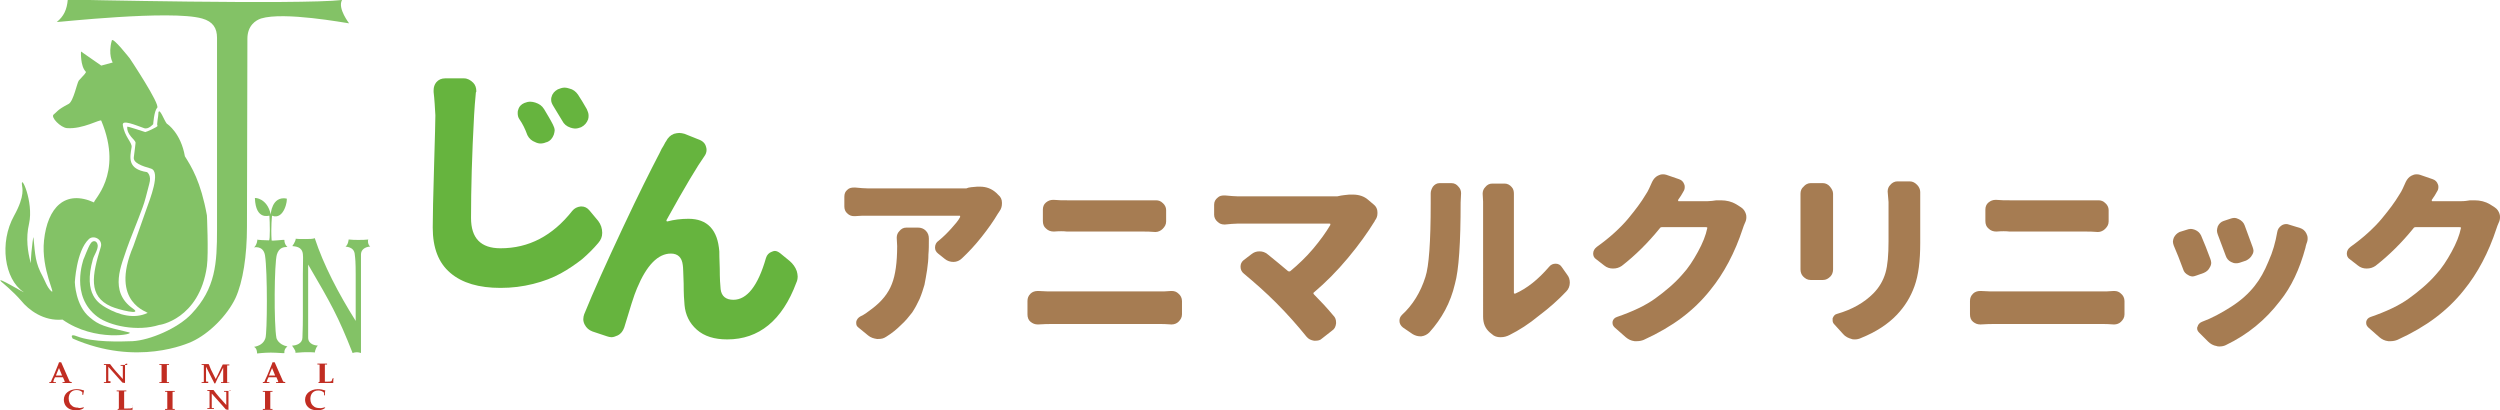
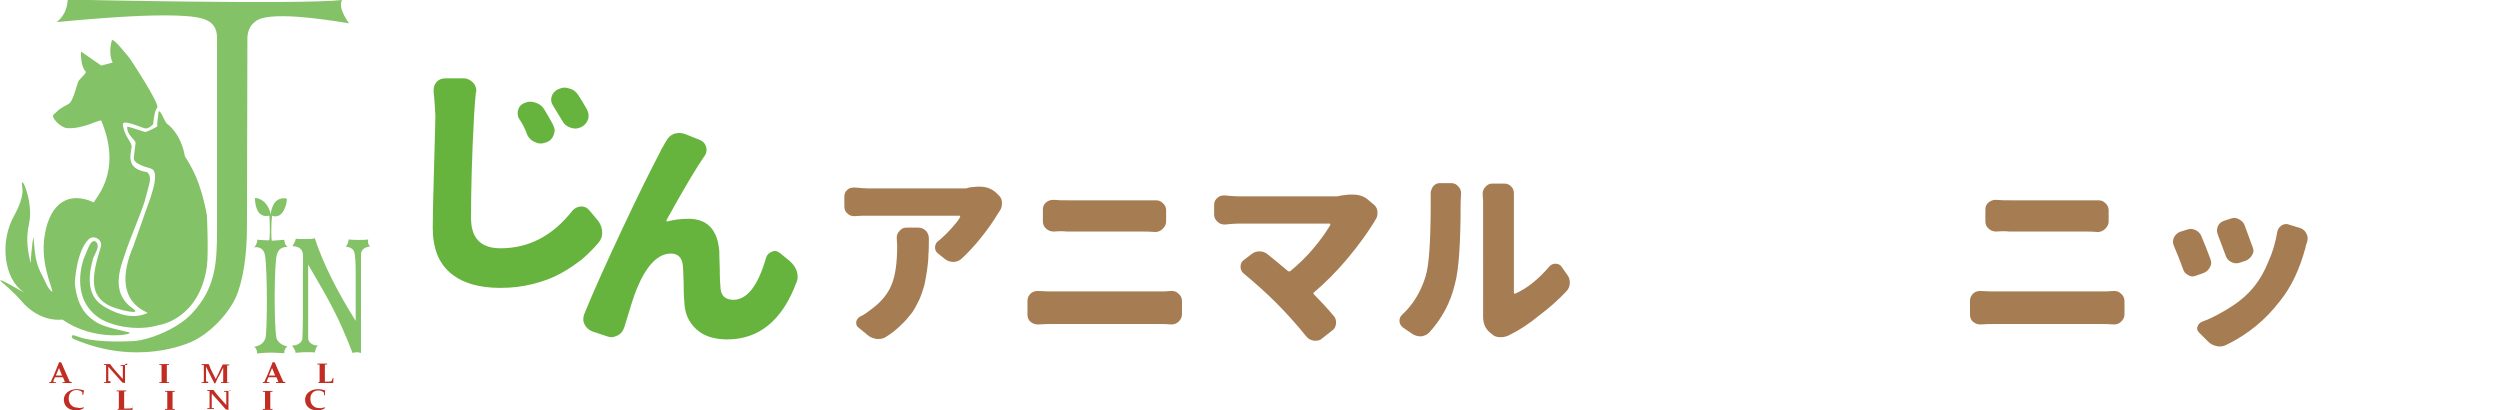
<svg xmlns="http://www.w3.org/2000/svg" version="1.1" id="レイヤー_1" x="0px" y="0px" viewBox="0 0 567.9 93.2" style="enable-background:new 0 0 567.9 93.2;" xml:space="preserve">
  <style type="text/css">
	.st0{fill:#66B43E;}
	.st1{fill:#A67C52;}
	.st2{fill:#83C266;}
	.st3{fill:#C12D22;}
</style>
  <g>
    <g>
      <path class="st0" d="M98.5,20.9c0-0.1,0-0.2,0-0.4c0-0.7,0.2-1.3,0.6-1.8c0.5-0.6,1.2-0.9,2-0.9h4.3c0.8,0,1.5,0.4,2.1,1    c0.5,0.5,0.7,1.2,0.7,1.9c0,0.1,0,0.2-0.1,0.3c-0.2,1.9-0.3,3.6-0.4,5.1c-0.5,9.1-0.7,16.9-0.7,23.4c0,4.6,2.2,6.9,6.7,6.9    c6.4,0,11.8-2.8,16.3-8.5c0.5-0.6,1.1-0.9,1.9-1c0.1,0,0.1,0,0.2,0c0.7,0,1.3,0.3,1.8,0.9l2,2.4c0.6,0.8,0.9,1.7,0.9,2.7    c0,0.9-0.3,1.6-0.9,2.3c-1.1,1.3-2.3,2.5-3.7,3.7c-1.4,1.1-3,2.2-4.8,3.2c-1.8,1-3.9,1.8-6.3,2.4s-4.8,0.9-7.4,0.9    c-4.9,0-8.7-1.1-11.4-3.4c-2.7-2.3-4-5.7-4-10.3c0-2.5,0.1-7.1,0.3-13.8c0.2-6.7,0.3-10.6,0.3-11.7C98.8,24.4,98.7,22.6,98.5,20.9    z M118,27.1c-0.3-0.4-0.4-0.9-0.4-1.4c0-0.2,0-0.5,0.1-0.7c0.2-0.8,0.7-1.3,1.4-1.6c0.5-0.2,0.9-0.3,1.4-0.3    c0.4,0,0.7,0.1,1.1,0.2c0.9,0.3,1.5,0.7,2,1.5c0.7,1.2,1.4,2.3,2,3.5c0.2,0.4,0.4,0.9,0.4,1.3c0,0.3-0.1,0.6-0.2,1    c-0.3,0.8-0.8,1.4-1.6,1.7h-0.1c-0.4,0.2-0.9,0.3-1.3,0.3c-0.4,0-0.8-0.1-1.2-0.3c-0.8-0.3-1.4-0.8-1.8-1.6    C119.3,29.3,118.7,28.1,118,27.1z M125.7,24.1c-0.3-0.5-0.5-0.9-0.5-1.4c0-0.2,0-0.5,0.1-0.7c0.2-0.8,0.7-1.3,1.4-1.7    c0.5-0.2,1-0.4,1.6-0.4c0.3,0,0.7,0.1,1,0.2c0.9,0.2,1.5,0.7,2,1.4c0.7,1.1,1.4,2.2,2,3.3c0.2,0.5,0.4,0.9,0.4,1.4    c0,0.3,0,0.6-0.1,0.9c-0.3,0.8-0.8,1.4-1.6,1.8c-0.5,0.2-0.9,0.3-1.4,0.3c-0.3,0-0.7-0.1-1-0.2c-0.9-0.3-1.5-0.8-1.9-1.6    C127,26.3,126.4,25.2,125.7,24.1z" />
    </g>
    <g>
      <path class="st0" d="M151.3,32.1c0.4-0.8,1-1.4,1.8-1.7c0.4-0.1,0.8-0.2,1.2-0.2c0.4,0,0.8,0.1,1.2,0.2l3.5,1.4    c0.7,0.3,1.2,0.8,1.4,1.6c0.1,0.3,0.1,0.5,0.1,0.7c0,0.5-0.2,1-0.5,1.4c-1.5,2.1-4.4,6.9-8.6,14.5c0,0.1,0,0.1,0,0.2    c0.1,0.1,0.1,0.1,0.2,0.1c1.5-0.4,3.1-0.6,4.8-0.6c2.1,0,3.8,0.6,5,1.9s1.8,3.1,2,5.5c0,0.3,0,1.6,0.1,3.9c0,2.3,0.1,3.8,0.2,4.7    c0.2,1.6,1.2,2.4,2.9,2.4c3.1,0,5.6-3.2,7.4-9.5c0.2-0.7,0.7-1.2,1.3-1.4c0.2-0.1,0.5-0.2,0.7-0.2c0.4,0,0.8,0.2,1.2,0.5l2.2,1.8    c0.7,0.6,1.3,1.4,1.6,2.3c0.1,0.4,0.2,0.8,0.2,1.2c0,0.5-0.1,1-0.3,1.4c-3.2,8.6-8.5,12.9-15.7,12.9c-2.9,0-5.2-0.7-6.9-2.2    c-1.7-1.5-2.6-3.4-2.8-5.6c-0.1-1-0.2-2.6-0.2-4.9c-0.1-2.3-0.1-3.7-0.2-4.2c-0.2-1.7-1.1-2.6-2.7-2.6c-2.9,0-5.5,2.6-7.7,7.9    c-0.7,1.6-1.6,4.6-2.9,8.9c-0.3,0.8-0.7,1.4-1.5,1.8c-0.5,0.2-0.9,0.4-1.4,0.4c-0.3,0-0.7-0.1-1-0.2l-3.3-1.1    c-0.8-0.3-1.4-0.8-1.8-1.6c-0.2-0.4-0.3-0.8-0.3-1.2c0-0.4,0.1-0.8,0.2-1.1c2.1-5.2,5.1-11.8,8.8-19.7c3.7-7.9,6.4-13.2,7.9-16.1    c0.2-0.4,0.5-0.9,0.9-1.8C150.9,32.9,151.1,32.3,151.3,32.1z" />
    </g>
    <g>
      <path class="st1" d="M222,42.4c0.2,0,0.4,0,0.6,0c1.5,0,2.7,0.5,3.7,1.4l0.5,0.5c0.5,0.4,0.8,1,0.8,1.7c0,0.1,0,0.2,0,0.3    c0,0.6-0.2,1.2-0.5,1.6c-0.2,0.3-0.3,0.5-0.4,0.6c-1,1.7-2.2,3.4-3.7,5.3c-1.5,1.9-3,3.5-4.5,4.9c-0.5,0.5-1.2,0.8-1.9,0.8    c-0.7,0-1.4-0.2-2-0.7l-1.5-1.2c-0.5-0.4-0.7-0.8-0.7-1.4c0-0.6,0.3-1.2,0.8-1.5c1.1-0.9,2-1.8,2.9-2.8c0.9-1,1.6-1.8,2-2.6    c0-0.1,0-0.1,0-0.2c0-0.1-0.1-0.1-0.1-0.1h-20.8c-1,0-2,0-3,0.1c-0.1,0-0.1,0-0.2,0c-0.6,0-1.1-0.2-1.5-0.6    c-0.5-0.4-0.7-1-0.7-1.6v-2.2c0-0.7,0.2-1.2,0.7-1.6c0.4-0.4,0.9-0.5,1.5-0.5c0.1,0,0.2,0,0.3,0c1.1,0.1,2.1,0.2,3,0.2h22.2    C220.1,42.5,221,42.5,222,42.4z M203.7,54c0-0.6,0.2-1.1,0.6-1.5c0.4-0.5,0.9-0.8,1.6-0.8h2.6c0.7,0,1.3,0.2,1.8,0.7    c0.5,0.5,0.7,1.1,0.7,1.8c0,1.4,0,2.6-0.1,3.6c0,1-0.1,2.2-0.3,3.5c-0.2,1.3-0.4,2.4-0.6,3.4c-0.3,1-0.6,2-1.1,3.2    c-0.5,1.1-1.1,2.2-1.7,3.1c-0.7,0.9-1.5,1.9-2.5,2.8c-1,1-2.1,1.9-3.4,2.7c-0.6,0.4-1.1,0.5-1.8,0.5c-0.1,0-0.2,0-0.3,0    c-0.7-0.1-1.4-0.3-2-0.8l-2.2-1.8c-0.4-0.3-0.5-0.6-0.5-1c0-0.1,0-0.2,0-0.3c0.1-0.5,0.4-0.9,0.9-1.2c0.9-0.4,1.7-1,2.6-1.7    c2.3-1.7,3.8-3.6,4.6-5.7c0.8-2,1.2-4.9,1.2-8.6L203.7,54z" />
      <path class="st1" d="M235.9,73.7c-0.1,0-0.1,0-0.2,0c-0.6,0-1.1-0.2-1.6-0.6c-0.5-0.4-0.7-1-0.7-1.7v-3c0-0.7,0.2-1.2,0.7-1.7    c0.4-0.4,1-0.6,1.6-0.6c0.1,0,0.1,0,0.2,0c1.4,0.1,2.5,0.1,3.4,0.1h24c0.8,0,1.7,0,2.7-0.1c0.1,0,0.1,0,0.2,0    c0.6,0,1.1,0.2,1.5,0.6c0.5,0.4,0.8,1,0.8,1.7v3c0,0.7-0.3,1.2-0.8,1.7c-0.4,0.4-1,0.6-1.5,0.6c-0.1,0-0.1,0-0.2,0    c-1.1-0.1-2-0.1-2.7-0.1h-24C238.3,73.6,237.1,73.6,235.9,73.7z M239.4,52.6C239.4,52.6,239.4,52.6,239.4,52.6    c-0.7,0-1.3-0.2-1.8-0.7c-0.5-0.4-0.7-1-0.7-1.7v-2.6c0-0.6,0.2-1.2,0.7-1.6c0.5-0.4,1-0.6,1.6-0.6c0.1,0,0.1,0,0.2,0    c1,0.1,2,0.1,3,0.1h17.4c0.8,0,1.7,0,2.6,0c0.1,0,0.1,0,0.2,0c0.6,0,1.1,0.2,1.5,0.6c0.5,0.4,0.8,1,0.8,1.6v2.6    c0,0.7-0.3,1.2-0.8,1.7c-0.4,0.4-1,0.7-1.6,0.7c0,0-0.1,0-0.1,0c-1.1-0.1-2-0.1-2.6-0.1h-17.4C241.6,52.5,240.6,52.5,239.4,52.6z" />
      <path class="st1" d="M306.5,44.2c0.3,0,0.6,0,0.8,0c1.4,0,2.6,0.4,3.5,1.2l1.3,1.1c0.5,0.4,0.8,1,0.8,1.7c0,0.1,0,0.2,0,0.3    c0,0.6-0.2,1.1-0.5,1.5c-0.1,0.1-0.1,0.1-0.1,0.2c-1.6,2.6-3.6,5.4-6.1,8.4c-2.5,3-5.1,5.6-7.7,7.8c-0.2,0.1-0.2,0.3,0,0.5    c1.4,1.4,2.9,3,4.4,4.8c0.4,0.4,0.6,0.9,0.6,1.5c0,0.1,0,0.2,0,0.3c-0.1,0.7-0.3,1.2-0.9,1.6l-2.3,1.8c-0.4,0.4-0.9,0.5-1.5,0.5    c-0.1,0-0.2,0-0.3,0c-0.7-0.1-1.3-0.4-1.7-0.9c-2.1-2.6-4.4-5.2-6.9-7.7c-2.5-2.5-4.9-4.6-7.3-6.6c-0.5-0.4-0.8-0.9-0.8-1.6    c0-0.6,0.2-1.1,0.7-1.5l1.7-1.3c0.6-0.5,1.2-0.7,1.9-0.7h0c0.7,0,1.3,0.2,1.9,0.7c1.6,1.3,3.2,2.6,4.6,3.8c0.2,0.1,0.3,0.1,0.5,0    c1.8-1.5,3.6-3.2,5.2-5.1c1.6-1.9,2.9-3.7,3.9-5.4c0-0.1,0-0.1,0-0.2c0-0.1-0.1-0.1-0.2-0.1h-20.9c-0.8,0-1.7,0.1-2.8,0.2    c-0.1,0-0.2,0-0.2,0c-0.6,0-1.1-0.2-1.5-0.6c-0.5-0.4-0.8-1-0.8-1.6v-2.3c0-0.7,0.3-1.2,0.8-1.6c0.4-0.4,0.9-0.5,1.5-0.5    c0.1,0,0.2,0,0.2,0c1.2,0.1,2.1,0.2,2.8,0.2h22.7C305,44.3,305.8,44.3,306.5,44.2z" />
      <path class="st1" d="M324.7,75.5c-0.5,0.5-1.1,0.8-1.8,0.9c-0.1,0-0.2,0-0.3,0c-0.6,0-1.2-0.2-1.7-0.5l-2.2-1.5    c-0.5-0.4-0.8-0.9-0.8-1.5c0-0.6,0.2-1,0.6-1.4c2.4-2.2,4.2-5.1,5.3-8.6c0.8-2.4,1.2-8,1.2-16.7c0-0.7,0-1.4,0-2    c0-0.1,0-0.2,0-0.3c0-0.5,0.2-1,0.5-1.5c0.4-0.5,0.9-0.8,1.5-0.8h2.7c0.7,0,1.2,0.3,1.6,0.8c0.4,0.4,0.6,0.9,0.6,1.5l-0.1,2.1    c0,9.1-0.4,15.3-1.3,18.5C329.5,68.8,327.5,72.4,324.7,75.5z M342.9,76.1c-0.6,0.3-1.2,0.5-2,0.5c0,0-0.1,0-0.1,0    c-0.7,0-1.4-0.2-1.9-0.7l-0.5-0.4c-1-0.9-1.5-2-1.5-3.6c0-0.1,0-0.3,0-0.5c0-0.4,0-0.8,0-1.1V45.8l-0.1-1.8c0-0.6,0.2-1.1,0.6-1.5    c0.4-0.5,0.9-0.8,1.6-0.8h2.8c0.6,0,1.2,0.3,1.6,0.8c0.4,0.4,0.5,1,0.5,1.5l0,1.8v20.7c0,0.1,0,0.1,0.1,0.2c0.1,0,0.1,0,0.2,0    c2.7-1.2,5.2-3.2,7.7-6.1c0.4-0.5,0.9-0.7,1.5-0.7h0c0.6,0,1.1,0.3,1.4,0.8l1.2,1.7c0.4,0.5,0.6,1.1,0.6,1.8c0,0.8-0.3,1.5-0.8,2    c-1.8,1.9-3.8,3.7-6.2,5.5C347.3,73.6,345.1,75,342.9,76.1z" />
-       <path class="st1" d="M389.9,45.5c0.4,0,0.7,0,1,0c1.3,0,2.5,0.3,3.5,0.9l1.1,0.7c0.6,0.4,0.9,0.9,1.1,1.5c0.1,0.3,0.1,0.5,0.1,0.8    c0,0.4-0.1,0.8-0.3,1.2c-0.2,0.5-0.4,0.9-0.5,1.3c-1.8,5.5-4.3,10.2-7.4,14c-1.9,2.4-4.1,4.5-6.5,6.3c-2.4,1.8-5.3,3.5-8.6,5    c-0.5,0.2-1,0.3-1.5,0.3c-0.2,0-0.4,0-0.6,0c-0.8-0.1-1.4-0.4-2-0.9l-2.5-2.2c-0.3-0.3-0.5-0.6-0.5-1c0-0.1,0-0.2,0-0.3    c0.1-0.5,0.4-0.9,1-1.1c3.5-1.2,6.5-2.6,8.7-4.2s4.4-3.4,6.2-5.5c1.3-1.4,2.4-3.1,3.5-5.1c1.1-2,1.8-3.8,2.1-5.3    c0.1-0.2,0-0.3-0.3-0.3h-10c-0.2,0-0.4,0.1-0.5,0.3c-2.6,3.2-5.5,6.1-8.6,8.5c-0.6,0.4-1.2,0.6-2,0.6c-0.7,0-1.4-0.2-2-0.7    l-1.8-1.4c-0.5-0.3-0.7-0.8-0.7-1.3c0-0.6,0.3-1.1,0.8-1.5c1.4-1,2.8-2.1,4-3.2c1.2-1.1,2.3-2.2,3.2-3.3c0.9-1.1,1.7-2.1,2.2-2.8    c0.6-0.8,1.2-1.7,1.8-2.7c0.5-0.7,0.9-1.7,1.4-2.8c0.3-0.6,0.7-1.1,1.3-1.4c0.4-0.2,0.7-0.3,1.1-0.3c0.3,0,0.5,0,0.8,0.1l2.9,1    c0.6,0.2,1,0.6,1.2,1.2c0.1,0.2,0.1,0.4,0.1,0.6c0,0.4-0.1,0.7-0.3,1c-0.3,0.6-0.7,1.2-1.2,1.9c0,0.1,0,0.1,0,0.2    c0,0.1,0.1,0.1,0.1,0.1h6.6C388.6,45.7,389.2,45.6,389.9,45.5z" />
-       <path class="st1" d="M409,44c0-0.6,0.2-1.2,0.7-1.6c0.4-0.5,1-0.8,1.6-0.8h2.8c0.6,0,1.2,0.3,1.6,0.8c0.4,0.5,0.7,1,0.7,1.6    c0,0,0,0.1,0,0.1c0,0.3,0,0.6,0,0.9v14.6c0,0.4,0,0.9,0,1.5c0,0,0,0.1,0,0.1c0,0.6-0.2,1.2-0.6,1.6c-0.5,0.5-1,0.8-1.7,0.8h-2.8    c-0.7,0-1.2-0.3-1.7-0.8c-0.4-0.4-0.6-1-0.6-1.6c0,0,0-0.1,0-0.1c0-0.6,0-1.2,0-1.6V45V44z M428.8,43.5c0-0.6,0.2-1.1,0.6-1.5    c0.4-0.5,1-0.8,1.6-0.8h2.8c0.7,0,1.2,0.3,1.7,0.8c0.4,0.4,0.7,1,0.7,1.6c0,0,0,0.1,0,0.1c0,0.7,0,1.5,0,2.2v9.3    c0,4.1-0.4,7.3-1.3,9.8c-0.9,2.5-2.2,4.6-4,6.5c-2,2.1-4.7,3.9-8.2,5.3c-0.4,0.2-0.9,0.3-1.3,0.3c-0.3,0-0.6,0-0.8-0.1    c-0.7-0.2-1.4-0.5-1.9-1.1l-2-2.2c-0.3-0.3-0.4-0.6-0.4-0.9c0-0.1,0-0.3,0-0.5c0.2-0.5,0.5-0.9,1-1c3.5-1,6.2-2.6,8.2-4.6    c1.4-1.4,2.3-3,2.8-4.7c0.5-1.7,0.7-4.1,0.7-7.2v-8.9L428.8,43.5z" />
      <path class="st1" d="M450,73.7c-0.1,0-0.1,0-0.2,0c-0.6,0-1.1-0.2-1.6-0.6c-0.5-0.4-0.7-1-0.7-1.7v-3c0-0.7,0.2-1.2,0.7-1.7    c0.4-0.4,1-0.6,1.6-0.6c0.1,0,0.1,0,0.2,0c1.4,0.1,2.5,0.1,3.4,0.1h24c0.8,0,1.7,0,2.7-0.1c0.1,0,0.1,0,0.2,0    c0.6,0,1.1,0.2,1.5,0.6c0.5,0.4,0.8,1,0.8,1.7v3c0,0.7-0.3,1.2-0.8,1.7c-0.4,0.4-1,0.6-1.5,0.6c-0.1,0-0.1,0-0.2,0    c-1.1-0.1-2-0.1-2.7-0.1h-24C452.4,73.6,451.2,73.6,450,73.7z M453.5,52.6C453.5,52.6,453.5,52.6,453.5,52.6    c-0.7,0-1.3-0.2-1.8-0.7c-0.5-0.4-0.7-1-0.7-1.7v-2.6c0-0.6,0.2-1.2,0.7-1.6c0.5-0.4,1-0.6,1.6-0.6c0.1,0,0.1,0,0.2,0    c1,0.1,2,0.1,3,0.1h17.4c0.8,0,1.7,0,2.6,0c0.1,0,0.1,0,0.2,0c0.6,0,1.1,0.2,1.5,0.6c0.5,0.4,0.8,1,0.8,1.6v2.6    c0,0.7-0.3,1.2-0.8,1.7c-0.4,0.4-1,0.7-1.6,0.7c0,0-0.1,0-0.1,0c-1.1-0.1-2-0.1-2.6-0.1h-17.4C455.7,52.5,454.7,52.5,453.5,52.6z" />
      <path class="st1" d="M493.8,55.8c-0.1-0.3-0.2-0.6-0.2-0.9c0-0.3,0.1-0.6,0.2-0.9c0.3-0.6,0.7-1,1.3-1.3l1.6-0.5    c0.3-0.1,0.6-0.2,0.9-0.2c0.4,0,0.7,0.1,1,0.2c0.7,0.3,1.1,0.7,1.4,1.3c0.7,1.6,1.4,3.4,2.1,5.3c0.1,0.3,0.2,0.6,0.2,0.9    c0,0.3-0.1,0.7-0.3,1c-0.3,0.6-0.7,1-1.4,1.3l-1.7,0.6c-0.3,0.1-0.6,0.2-0.8,0.2c-0.3,0-0.7-0.1-1-0.3c-0.6-0.3-1-0.7-1.2-1.4    C495.2,59.2,494.5,57.4,493.8,55.8z M517.3,52.7c0.1-0.6,0.4-1.1,1-1.5c0.3-0.2,0.7-0.3,1-0.3c0.2,0,0.4,0,0.6,0.1l2.6,0.8    c0.6,0.2,1.1,0.6,1.4,1.2c0.2,0.4,0.3,0.7,0.3,1.1c0,0.3,0,0.5-0.1,0.8c-0.1,0.3-0.3,0.8-0.4,1.4c-1.3,4.8-3.2,8.9-5.8,12.1    c-3.3,4.3-7.3,7.6-12.3,10c-0.4,0.2-0.9,0.3-1.4,0.3c-0.3,0-0.5,0-0.7-0.1c-0.7-0.1-1.4-0.5-1.9-1l-2-2c-0.3-0.3-0.5-0.6-0.5-1    c0-0.1,0-0.3,0.1-0.4c0.1-0.5,0.5-0.9,1-1.1c2.2-0.8,4.4-2,6.6-3.4c2.2-1.4,4-3,5.4-4.8c1.2-1.5,2.2-3.3,3.1-5.5    C516.3,57.2,516.9,55,517.3,52.7z M503.8,53.3c-0.1-0.3-0.2-0.6-0.2-0.9c0-0.3,0.1-0.7,0.2-1c0.3-0.6,0.7-1,1.3-1.2l1.5-0.5    c0.3-0.1,0.6-0.2,0.9-0.2c0.4,0,0.7,0.1,1.1,0.3c0.6,0.3,1.1,0.8,1.3,1.4c0.6,1.6,1.2,3.2,1.8,4.9c0.1,0.3,0.2,0.6,0.2,0.8    c0,0.4-0.1,0.7-0.3,1c-0.3,0.6-0.8,1-1.4,1.3l-1.5,0.5c-0.3,0.1-0.5,0.1-0.8,0.1c-0.4,0-0.7-0.1-1.1-0.3c-0.6-0.3-1-0.8-1.2-1.4    C505,56.5,504.4,54.9,503.8,53.3z" />
-       <path class="st1" d="M561.1,45.5c0.4,0,0.7,0,1,0c1.3,0,2.5,0.3,3.5,0.9l1.1,0.7c0.6,0.4,0.9,0.9,1.1,1.5c0.1,0.3,0.1,0.5,0.1,0.8    c0,0.4-0.1,0.8-0.3,1.2c-0.2,0.5-0.4,0.9-0.5,1.3c-1.8,5.5-4.3,10.2-7.4,14c-1.9,2.4-4.1,4.5-6.5,6.3c-2.4,1.8-5.3,3.5-8.6,5    c-0.5,0.2-1,0.3-1.5,0.3c-0.2,0-0.4,0-0.6,0c-0.8-0.1-1.4-0.4-2-0.9l-2.5-2.2c-0.3-0.3-0.5-0.6-0.5-1c0-0.1,0-0.2,0-0.3    c0.1-0.5,0.4-0.9,1-1.1c3.5-1.2,6.5-2.6,8.7-4.2s4.4-3.4,6.2-5.5c1.3-1.4,2.4-3.1,3.5-5.1c1.1-2,1.8-3.8,2.1-5.3    c0.1-0.2,0-0.3-0.3-0.3h-10c-0.2,0-0.4,0.1-0.5,0.3c-2.6,3.2-5.5,6.1-8.6,8.5c-0.6,0.4-1.2,0.6-2,0.6c-0.7,0-1.4-0.2-2-0.7    l-1.8-1.4c-0.5-0.3-0.7-0.8-0.7-1.3c0-0.6,0.3-1.1,0.8-1.5c1.4-1,2.8-2.1,4-3.2c1.2-1.1,2.3-2.2,3.2-3.3c0.9-1.1,1.7-2.1,2.2-2.8    c0.6-0.8,1.2-1.7,1.8-2.7c0.5-0.7,0.9-1.7,1.4-2.8c0.3-0.6,0.7-1.1,1.3-1.4c0.4-0.2,0.7-0.3,1.1-0.3c0.3,0,0.5,0,0.8,0.1l2.9,1    c0.6,0.2,1,0.6,1.2,1.2c0.1,0.2,0.1,0.4,0.1,0.6c0,0.4-0.1,0.7-0.3,1c-0.3,0.6-0.7,1.2-1.2,1.9c0,0.1,0,0.1,0,0.2    c0,0.1,0.1,0.1,0.1,0.1h6.6C559.9,45.7,560.5,45.6,561.1,45.5z" />
    </g>
    <g>
      <path class="st2" d="M77.7,0c-1.1,1.9,1.7,5.4,1.6,5.3c-0.9-0.1-14.8-2.7-20-1.1c-1.2,0.4-3.1,1.6-3.1,4.6l-0.1,42.8    c0,6.4-0.9,12.4-2.6,16.1c-1.9,4-6,8.1-9.9,9.9c-0.9,0.4-12.5,5.7-27.1-0.7c-0.7-1.2,0.7-0.6,1-0.5c3.6,1.4,9.9,1.2,12.6,1.1    c3.9-0.2,10.3-2.9,13.4-6.2c5.5-5.8,5.8-11.5,5.8-19.2l0-43.5c0-2.2-0.9-3.7-3.4-4.4c-7.1-2-33.1,0.9-33,0.8    c1.6-1.3,2.3-2.8,2.5-5.1C15.4-0.1,68.1,1.1,77.7,0z" />
      <path class="st2" d="M61.7,54.6c0,0.2,2.8-0.2,2.9-0.1c0,1.1,0.7,1.6,0.7,1.6c-0.8,0-1.9,0.1-2.4,1.7c-0.6,1.9-0.7,15.9-0.1,19    c0,0,0.4,1.5,2.5,1.9c0,0-0.8,0.5-0.7,1.5c0,0.1-1.5-0.1-3.1-0.1c-1.5,0-3.1,0.2-3.1,0.2c0-1.3-0.7-1.5-0.7-1.5    c1.1-0.2,2.2-0.7,2.6-2c0.4-1.1,0.5-15-0.1-18.8c-0.4-2.3-2.5-1.8-2.5-1.8c0.6-0.4,0.9-1.9,0.7-1.8c-0.2,0.1,2,0.2,2.7,0.2    c0.3,0,0.2-4.2,0.1-5.6c0-0.1-3.1,1.2-3.3-4c0-0.1,2.8,0,3.6,3.7c0,0,0.2-4.2,3.6-3.6c0.3,0.1-0.5,5-3.3,3.9    C61.8,49,61.5,51.5,61.7,54.6z" />
      <path class="st2" d="M84.1,56c-1.3,0.1-2.1,0.8-2.1,1.8c0,0.9,0,1.7,0,4.6v7.4c0,5.5,0,8.7,0,10.4c0,0-0.9-0.4-1.9,0    c-3.3-8.4-4.9-11.2-10.1-20.1v11.9c0,2.9,0,3.8,0,4.7c0,1.6,1.8,1.8,2.2,1.8c-0.6,0.6-0.7,1.7-0.7,1.6s-1.4-0.1-2.1-0.1    c-0.8,0-2.4,0.2-2.3,0.1c0.2-0.5-0.9-1.6-0.7-1.6c0.9,0,2.3-0.5,2.3-1.8c0-0.9,0.1-1.8,0.1-4.7v-9.7c0-2.9,0.1-3.7,0-4.6    c-0.2-1.7-1.7-1.7-2.4-1.8c0,0,0.7-0.9,0.8-1.7c0,0.1,1.5,0.1,2.1,0.1c1,0,1.8,0,2.2-0.2c2,6.1,5.4,12.6,9.3,18.8V62.4    c0-2.9-0.1-3.7-0.2-4.5c-0.1-2-2.2-1.8-2.1-1.9c0.6-0.4,0.7-1.6,0.7-1.6c0.8,0.1,1.5,0.1,2.2,0.1c0.9,0,1.5,0,2.3-0.1    C83.5,54.4,83.5,55.6,84.1,56z" />
      <path class="st2" d="M30.8,32.4c0,0.2-0.2,1.7-0.4,3.3c-0.2,1.3,1.8,2,3.9,2.6c2.3,0.7-0.3,7.1-1,9.1c-1,2.8-2,5.7-3,8.5    c-5.6,13.1,3.7,15,3.2,15.2c-3,1.4-6.4,0.5-9.4-1.2c-1.5-0.9-5.3-2.9-3-11c0.2-0.8,1.2-2.2,1.1-3.2c-0.2-1.2-1.2-1.1-1.6-0.4    C20,56.1,19,59,19,58.8c0,0.1-3.2,8.5,3.2,13.2c2.7,2,9,3.4,14,1.8c-0.2,0.1,9.1-1.2,10.8-13.3c0.4-2.9,0-11.9,0-11.6    c-1.4-7.7-3.5-11-5-13.4c-0.9-5.2-3.9-7.3-4.1-7.4c-0.6-0.7-1.6-3.6-1.9-2.6c0,1-0.5,2.9-0.2,3.1c-0.1,0.3-2.6,1.4-2.8,1.4    c-0.1,0-4.1-1.4-4.1-1.2C28.8,30.7,30.7,31.7,30.8,32.4z" />
      <path class="st2" d="M18.4,11.7l4.6,3.2l2.6-0.7c0,0-1.1-1.8-0.2-5c0.2-0.9,4.1,4.1,4.1,4.1s7,10.5,6.2,11.2    c-0.7,0.7-0.9,3.7-0.9,3.7s-1.1,1.3-2.1,0.9c-2-0.7-5-2-4.8-0.7c0.4,2.7,2.1,3.9,2,5c-0.4,2.4-1,5,3.5,5.7c0,0,1.1,0.7,0.5,2.7    c-0.6,2.3-1,4-1.5,5.3c-1,2.8-3,7.6-3.6,9.4c-1.1,3.5-4.2,9.7,1.4,13.6c2.3,1.6-3.2,0.3-5-0.5c-5.2-2.3-4.3-7.1-2.3-13.5    c0.5-1.7-1.6-2.8-2.7-1.8c-2.9,2.7-3.2,10-3.2,9.8c0,0,0.1,5.3,3.4,8c2.1,1.8,3.4,2.1,8.9,3.4c1.6,0.4-7.7,2.3-15.1-2.9    c-4.3,0.4-7.7-2.2-9.4-4.3c-1.8-2.1-4.5-4.3-4.5-4.3c-1.6-1.6,5.9,3,5,2.3c-4.3-2.9-5.5-11.2-2.1-17.3c2.6-4.7,1.8-6.4,1.8-6.9    c-0.4-2.9,2.7,3.7,1.6,8.7C5,57.5,8.8,63.5,7.2,61.6c-0.6-0.8,0.3-8,0.4-7.7C8,58,8,59.7,9.7,62.8c0.4,0.7,1,2.5,1.9,3.3    c1.3,1.2-2.3-4.8-1.6-11.5c0.8-7.5,4.8-11.6,11.4-8.6c-0.6-0.3,6.8-6.2,1.6-18.6c-0.2-0.4-4.2,2-7.8,1.7c-1.4-0.1-3.8-2.5-3-3.1    c0.8-0.6,0.7-1,3.4-2.4c1.1-0.6,1.9-4.8,2.3-5.3c1.3-1.4,1.7-1.8,1.6-2C18.2,15,18.4,11.7,18.4,11.7z" />
      <path class="st3" d="M13.4,85.3c-0.3,0-0.6,0-0.7,0l0.7-1.7l0.7,1.7C13.9,85.3,13.7,85.3,13.4,85.3z M16.3,86.8L16.3,86.8    c-0.2,0-0.3-0.1-0.4-0.1c-0.1,0-0.1-0.1-0.2-0.3l-1.8-4.1h-0.5c-0.1,0.3-0.2,0.6-0.3,0.8l-0.9,2.2c-0.4,0.8-0.6,1.3-0.6,1.4    c-0.1,0.1-0.2,0.1-0.4,0.1l0,0V87l0,0c0.4,0,0.6,0,0.7,0c0.1,0,0.4,0,0.8,0l0,0v-0.2l0,0c-0.2,0-0.3,0-0.4,0    c-0.1,0-0.2-0.1-0.2-0.1c0-0.1,0.1-0.3,0.2-0.6l0.2-0.4c0.4,0,0.6,0,0.8,0c0.3,0,0.7,0,1,0l0.3,0.7c0.1,0.2,0.1,0.3,0.1,0.3    c0,0.1-0.1,0.1-0.2,0.1l-0.3,0l0,0V87l0,0c0.4,0,0.8,0,1.2,0c0.1,0,0.4,0,0.9,0l0,0V86.8z" />
      <path class="st3" d="M28.9,82.6L28.9,82.6c-0.3,0-0.4,0.1-0.4,0.1c-0.1,0-0.1,0.1-0.1,0.1c0,0.2,0,0.5,0,1v1.3c0,1,0,1.6,0,1.9    l0,0c-0.3,0-0.5-0.1-0.6-0.1c-0.6-0.7-1.7-1.9-3.2-3.6v2.2c0,0.5,0,0.9,0,1c0,0.1,0.1,0.1,0.1,0.1c0,0,0.2,0,0.4,0l0,0V87l0,0    c-0.3,0-0.5,0-0.7,0c-0.3,0-0.5,0-0.8,0l0,0v-0.2l0,0c0.2,0,0.4,0,0.4,0c0.1,0,0.1-0.1,0.1-0.1c0-0.2,0-0.5,0-1v-1.7    c0-0.5,0-0.9,0-1c0-0.1-0.1-0.1-0.1-0.1c0,0-0.2,0-0.4,0l0,0v-0.2l0,0c0.2,0,0.4,0,0.6,0c0.3,0,0.6,0,0.8,0    c0.8,1.1,1.8,2.2,2.9,3.4v-1.9c0-0.5,0-0.9,0-1c0-0.1-0.1-0.1-0.1-0.1c0,0-0.2,0-0.4,0l0,0v-0.2l0,0c0.3,0,0.5,0,0.7,0    c0.3,0,0.6,0,0.8,0l0,0V82.6z" />
      <path class="st3" d="M38.4,87L38.4,87c-0.3,0-0.6,0-1.1,0c-0.5,0-0.8,0-1.1,0l0,0v-0.2l0,0c0.2,0,0.4,0,0.4,0    c0.1,0,0.1-0.1,0.1-0.1c0-0.2,0-0.5,0-1v-1.7c0-0.5,0-0.9,0-1c0-0.1-0.1-0.1-0.1-0.1c0,0-0.2,0-0.4,0l0,0v-0.2l0,0    c0.2,0,0.6,0,1.1,0c0.5,0,0.8,0,1.1,0l0,0v0.2l0,0c-0.2,0-0.4,0-0.4,0c-0.1,0-0.1,0.1-0.1,0.1c0,0.2,0,0.5,0,1v1.7    c0,0.5,0,0.9,0,1c0,0.1,0.1,0.1,0.1,0.1c0,0,0.2,0,0.4,0l0,0V87z" />
      <path class="st3" d="M52.4,87L52.4,87c-0.3,0-0.6,0-1.1,0c-0.5,0-0.9,0-1.1,0l0,0v-0.2l0,0c0.2,0,0.4,0,0.4,0    c0.1,0,0.1-0.1,0.1-0.1c0-0.2,0-0.5,0-1v-2.2L50,84.9c0,0.1-0.2,0.4-0.5,0.9l-0.6,1.3h-0.2c-0.1-0.3-0.3-0.6-0.5-1l-0.5-1    l-0.9-1.8v2.3c0,0.5,0,0.9,0,1c0,0.1,0.1,0.1,0.1,0.1c0,0,0.2,0,0.4,0l0,0V87l0,0c-0.3,0-0.5,0-0.7,0c-0.3,0-0.5,0-0.8,0l0,0v-0.2    l0,0c0.2,0,0.4,0,0.4,0c0.1,0,0.1-0.1,0.1-0.1c0-0.2,0-0.5,0-1v-1.7c0-0.5,0-0.9,0-1c0-0.1-0.1-0.1-0.1-0.1c0,0-0.2,0-0.4,0l0,0    v-0.2l0,0c0.2,0,0.5,0,0.9,0c0.3,0,0.5,0,0.7,0c0.1,0.2,0.2,0.4,0.3,0.7l0.2,0.5l1.1,2.2l0.5-1l0.8-1.7c0.1-0.2,0.2-0.4,0.3-0.6    c0.3,0,0.4,0,0.5,0c0.5,0,0.8,0,1,0l0,0v0.2l0,0c-0.2,0-0.4,0-0.4,0c-0.1,0-0.1,0.1-0.1,0.1c0,0.2,0,0.5,0,1v1.7c0,0.5,0,0.9,0,1    c0,0.1,0.1,0.1,0.1,0.1c0,0,0.2,0,0.4,0l0,0V87z" />
      <path class="st3" d="M61.8,85.3c-0.3,0-0.6,0-0.7,0l0.7-1.7l0.7,1.7C62.4,85.3,62.1,85.3,61.8,85.3z M64.8,86.8L64.8,86.8    c-0.2,0-0.3-0.1-0.4-0.1c-0.1,0-0.1-0.1-0.2-0.3l-1.8-4.1h-0.5c-0.1,0.3-0.2,0.6-0.3,0.8l-0.9,2.2c-0.4,0.8-0.6,1.3-0.6,1.4    c-0.1,0.1-0.2,0.1-0.4,0.1l0,0V87l0,0c0.4,0,0.6,0,0.7,0c0.1,0,0.4,0,0.8,0l0,0v-0.2l0,0c-0.2,0-0.3,0-0.4,0    c-0.1,0-0.2-0.1-0.2-0.1c0-0.1,0.1-0.3,0.2-0.6l0.2-0.4c0.4,0,0.6,0,0.8,0c0.3,0,0.7,0,1,0l0.3,0.7c0.1,0.2,0.1,0.3,0.1,0.3    c0,0.1-0.1,0.1-0.2,0.1l-0.3,0l0,0V87l0,0c0.4,0,0.8,0,1.2,0c0.1,0,0.4,0,0.9,0l0,0V86.8z" />
      <path class="st3" d="M75.8,85.9c-0.1,0.3-0.1,0.7-0.1,1.1l0,0l-2.5,0c-0.4,0-0.7,0-0.9,0l0,0v-0.1l0,0c0.2-0.1,0.3-0.2,0.3-0.2    c0,0,0-0.2,0-0.4l0-0.7v-1.7c0-0.5,0-0.9,0-1c0-0.1-0.1-0.1-0.1-0.1c0,0-0.2,0-0.4,0l0,0v-0.2l0,0c0.2,0,0.6,0,1.1,0    c0.5,0,0.8,0,1.1,0l0,0v0.2l0,0c-0.2,0-0.4,0-0.4,0c-0.1,0-0.1,0.1-0.1,0.1c0,0.2,0,0.5,0,1v2c0,0.3,0,0.6,0,0.8H74    c0.7,0,1.1,0,1.2-0.1c0,0,0,0,0.1,0c0,0,0-0.1,0.1-0.2l0.1-0.4l0,0L75.8,85.9L75.8,85.9z" />
      <path class="st3" d="M19.1,92.5l-0.2,0.3c-0.5,0.3-1,0.4-1.6,0.4c-1.2,0-2-0.4-2.5-1.2c-0.2-0.4-0.3-0.8-0.3-1.2    c0-0.7,0.3-1.3,0.8-1.7c0.5-0.4,1.2-0.7,2.1-0.7c0.6,0,1.1,0.1,1.7,0.3l0,0C19,89,19,89.3,18.9,89.7l0,0h-0.2l0,0    c0-0.3,0-0.5,0-0.6c-0.3-0.3-0.7-0.5-1.3-0.5c-0.6,0-1,0.2-1.3,0.5c-0.3,0.3-0.5,0.8-0.5,1.4c0,0.8,0.3,1.4,0.9,1.8    c0.3,0.2,0.7,0.3,1.2,0.3C18.1,92.8,18.6,92.6,19.1,92.5L19.1,92.5z" />
      <path class="st3" d="M30.2,92c-0.1,0.3-0.1,0.7-0.1,1.1l0,0l-2.5,0c-0.4,0-0.7,0-0.9,0l0,0V93l0,0c0.2-0.1,0.3-0.2,0.3-0.2    c0,0,0-0.2,0-0.4l0-0.7v-1.7c0-0.5,0-0.9,0-1c0-0.1-0.1-0.1-0.1-0.1c0,0-0.2,0-0.4,0l0,0v-0.2l0,0c0.2,0,0.6,0,1.1,0    c0.5,0,0.8,0,1.1,0l0,0v0.2l0,0c-0.2,0-0.4,0-0.4,0c-0.1,0-0.1,0.1-0.1,0.1c0,0.2,0,0.5,0,1v2c0,0.3,0,0.6,0,0.8h0.5    c0.7,0,1.1,0,1.2-0.1c0,0,0,0,0.1,0c0,0,0-0.1,0.1-0.2l0.1-0.4l0,0L30.2,92L30.2,92z" />
      <path class="st3" d="M39.7,93.1L39.7,93.1c-0.3,0-0.6,0-1.1,0c-0.5,0-0.8,0-1.1,0l0,0v-0.2l0,0c0.2,0,0.4,0,0.4,0    c0.1,0,0.1-0.1,0.1-0.1c0-0.2,0-0.5,0-1v-1.7c0-0.5,0-0.9,0-1c0-0.1-0.1-0.1-0.1-0.1c0,0-0.2,0-0.4,0l0,0v-0.2l0,0    c0.2,0,0.6,0,1.1,0c0.5,0,0.8,0,1.1,0l0,0v0.2l0,0c-0.2,0-0.4,0-0.4,0c-0.1,0-0.1,0.1-0.1,0.1c0,0.2,0,0.5,0,1v1.7    c0,0.5,0,0.9,0,1c0,0.1,0.1,0.1,0.1,0.1c0,0,0.2,0,0.4,0l0,0V93.1z" />
      <path class="st3" d="M52.4,88.7L52.4,88.7c-0.3,0-0.4,0.1-0.4,0.1c-0.1,0-0.1,0.1-0.1,0.1c0,0.2,0,0.5,0,1v1.3c0,1,0,1.6,0,1.9    l0,0c-0.3,0-0.5-0.1-0.6-0.1c-0.6-0.7-1.7-1.9-3.2-3.6v2.2c0,0.5,0,0.9,0,1c0,0.1,0.1,0.1,0.1,0.1c0,0,0.2,0,0.4,0l0,0v0.2l0,0    c-0.3,0-0.5,0-0.7,0c-0.3,0-0.5,0-0.8,0l0,0v-0.2l0,0c0.2,0,0.4,0,0.4,0c0.1,0,0.1-0.1,0.1-0.1c0-0.2,0-0.5,0-1v-1.7    c0-0.5,0-0.9,0-1c0-0.1-0.1-0.1-0.1-0.1c0,0-0.2,0-0.4,0l0,0v-0.2l0,0c0.2,0,0.4,0,0.6,0c0.3,0,0.6,0,0.8,0    c0.8,1.1,1.8,2.2,2.9,3.4v-1.9c0-0.5,0-0.9,0-1c0-0.1-0.1-0.1-0.1-0.1c0,0-0.2,0-0.4,0l0,0v-0.2l0,0c0.3,0,0.5,0,0.7,0    c0.3,0,0.6,0,0.8,0l0,0V88.7z" />
      <path class="st3" d="M61.9,93.1L61.9,93.1c-0.3,0-0.6,0-1.1,0c-0.5,0-0.8,0-1.1,0l0,0v-0.2l0,0c0.2,0,0.4,0,0.4,0    c0.1,0,0.1-0.1,0.1-0.1c0-0.2,0-0.5,0-1v-1.7c0-0.5,0-0.9,0-1c0-0.1-0.1-0.1-0.1-0.1c0,0-0.2,0-0.4,0l0,0v-0.2l0,0    c0.2,0,0.6,0,1.1,0c0.5,0,0.8,0,1.1,0l0,0v0.2l0,0c-0.2,0-0.4,0-0.4,0c-0.1,0-0.1,0.1-0.1,0.1c0,0.2,0,0.5,0,1v1.7    c0,0.5,0,0.9,0,1c0,0.1,0.1,0.1,0.1,0.1c0,0,0.2,0,0.4,0l0,0V93.1z" />
      <path class="st3" d="M73.9,92.5l-0.2,0.3c-0.5,0.3-1,0.4-1.6,0.4c-1.2,0-2-0.4-2.5-1.2c-0.2-0.4-0.3-0.8-0.3-1.2    c0-0.7,0.3-1.3,0.8-1.7c0.5-0.4,1.2-0.7,2.1-0.7c0.6,0,1.1,0.1,1.7,0.3l0,0c-0.1,0.3-0.1,0.7-0.1,1.1l0,0h-0.2l0,0    c0-0.3,0-0.5,0-0.6c-0.3-0.3-0.7-0.5-1.3-0.5c-0.6,0-1,0.2-1.3,0.5c-0.3,0.3-0.5,0.8-0.5,1.4c0,0.8,0.3,1.4,0.9,1.8    c0.3,0.2,0.7,0.3,1.2,0.3C72.9,92.8,73.4,92.6,73.9,92.5L73.9,92.5z" />
    </g>
  </g>
</svg>